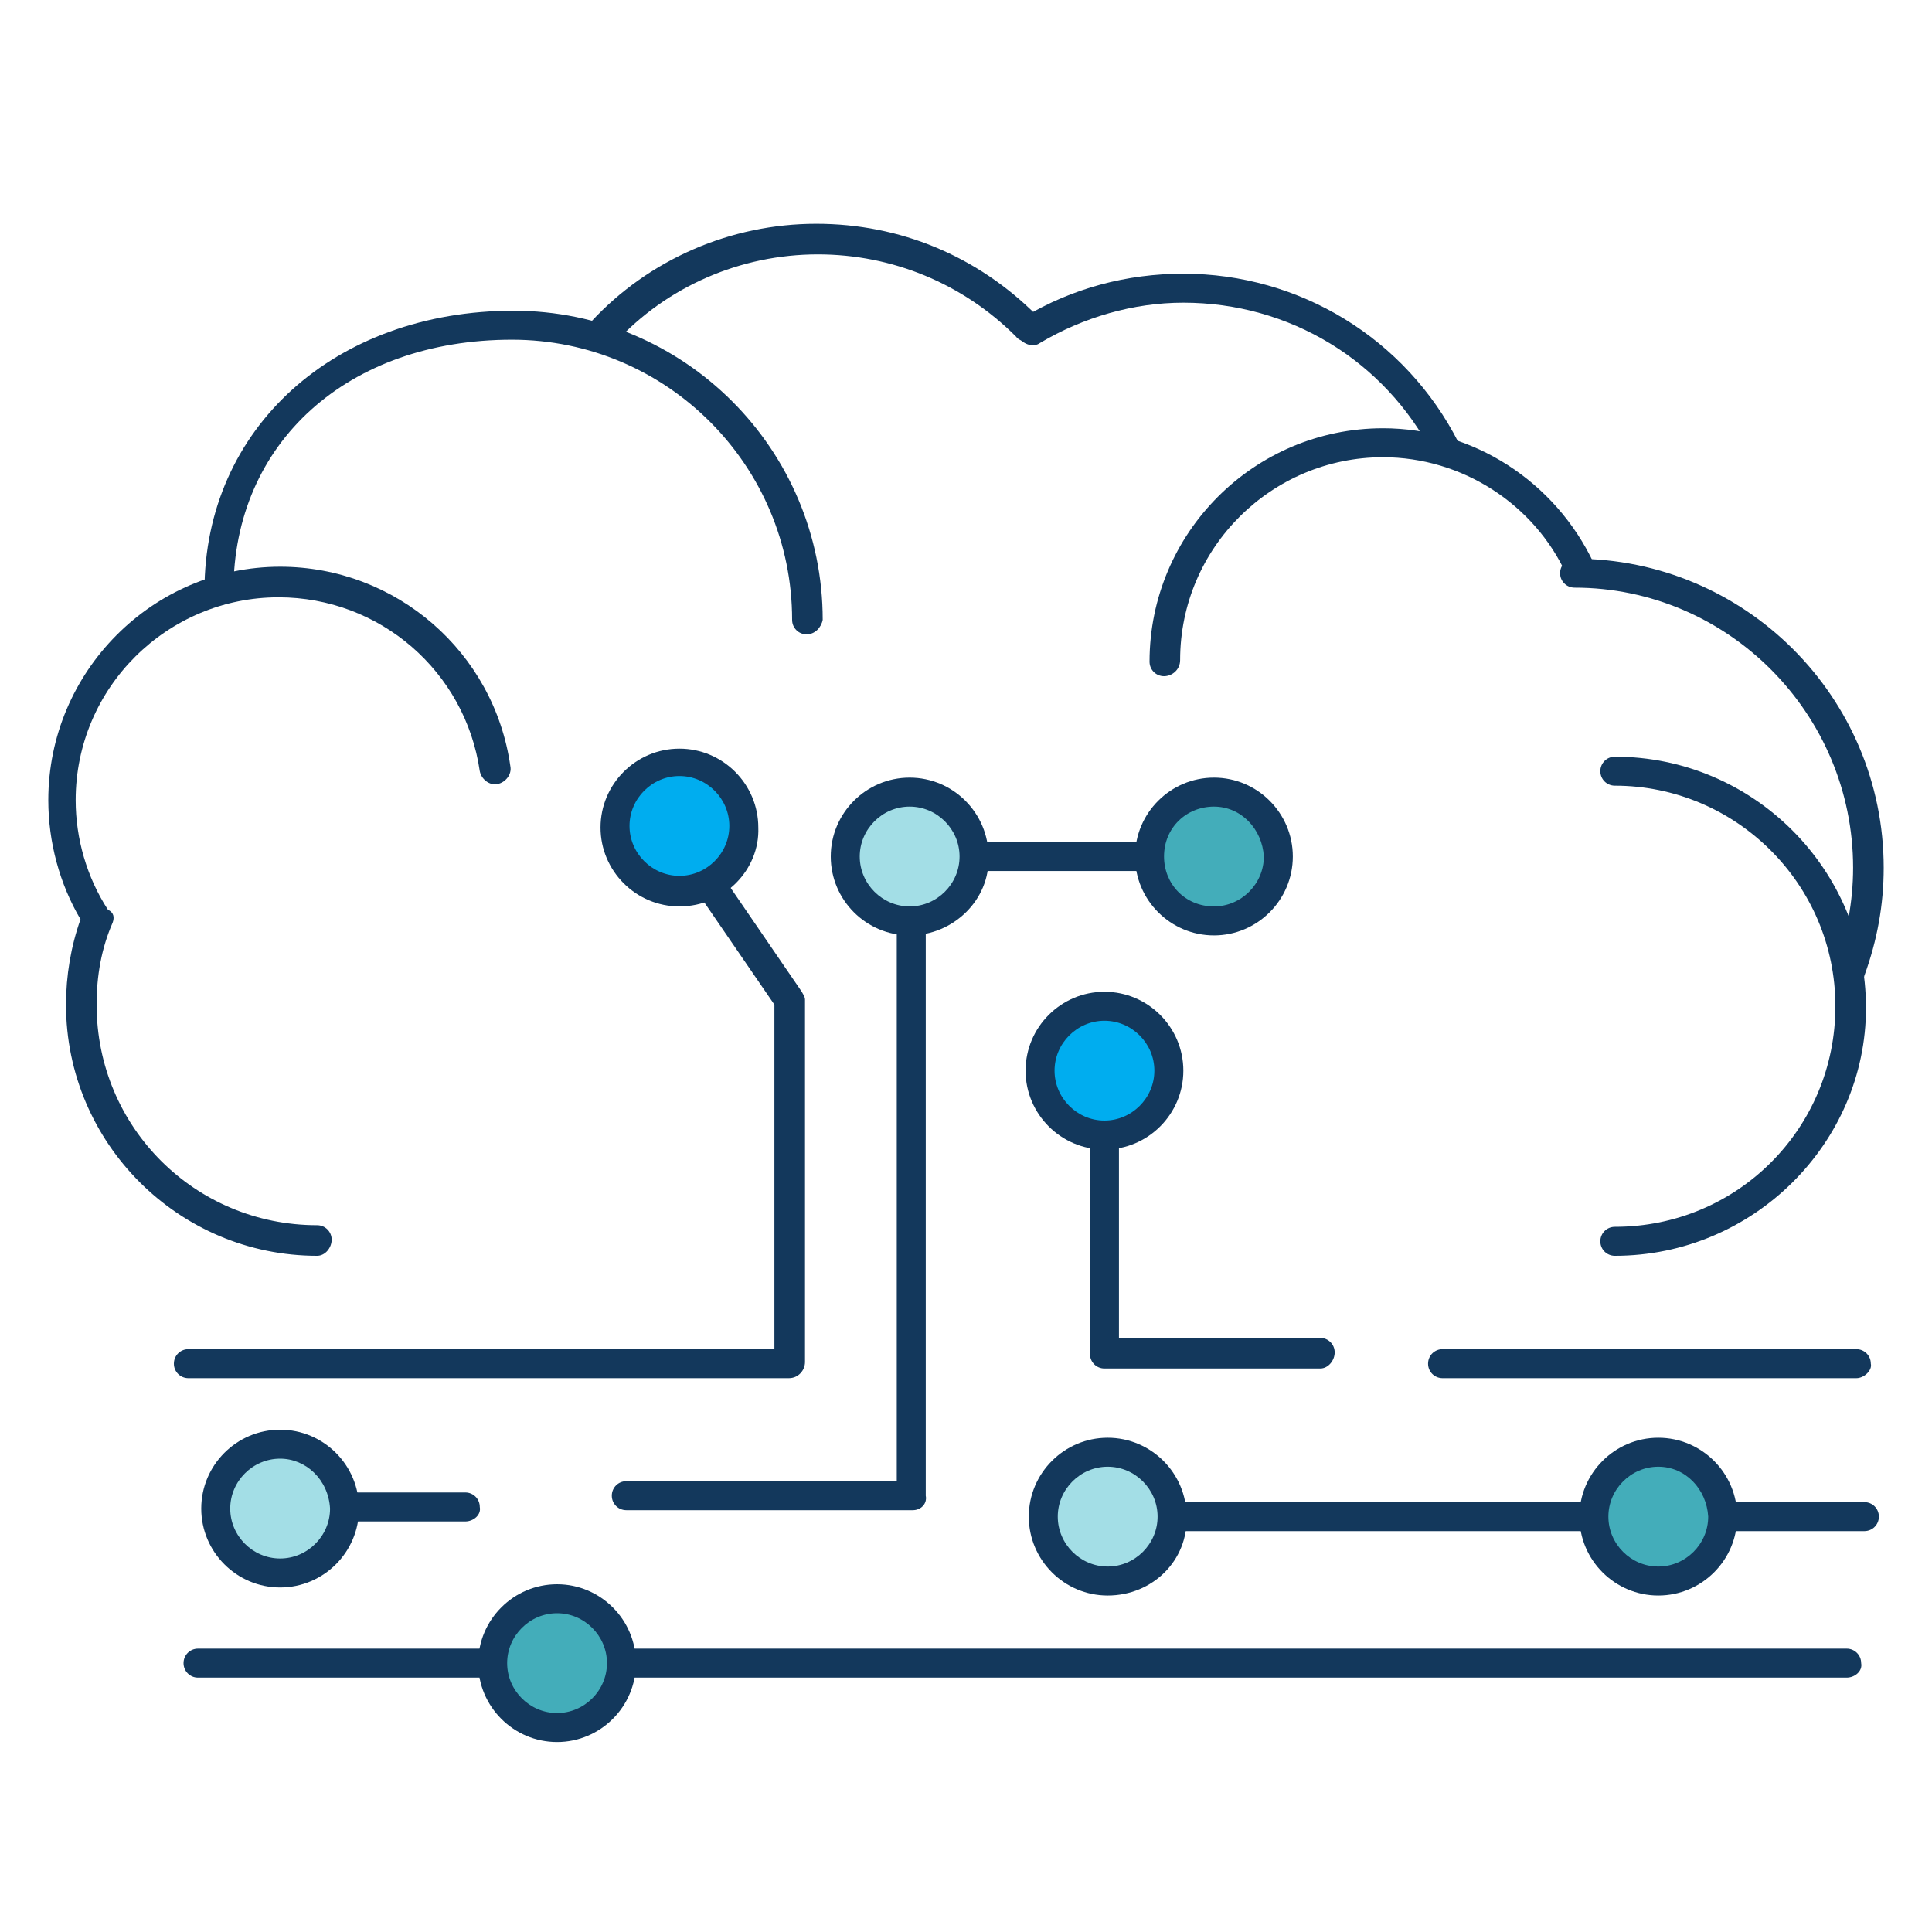
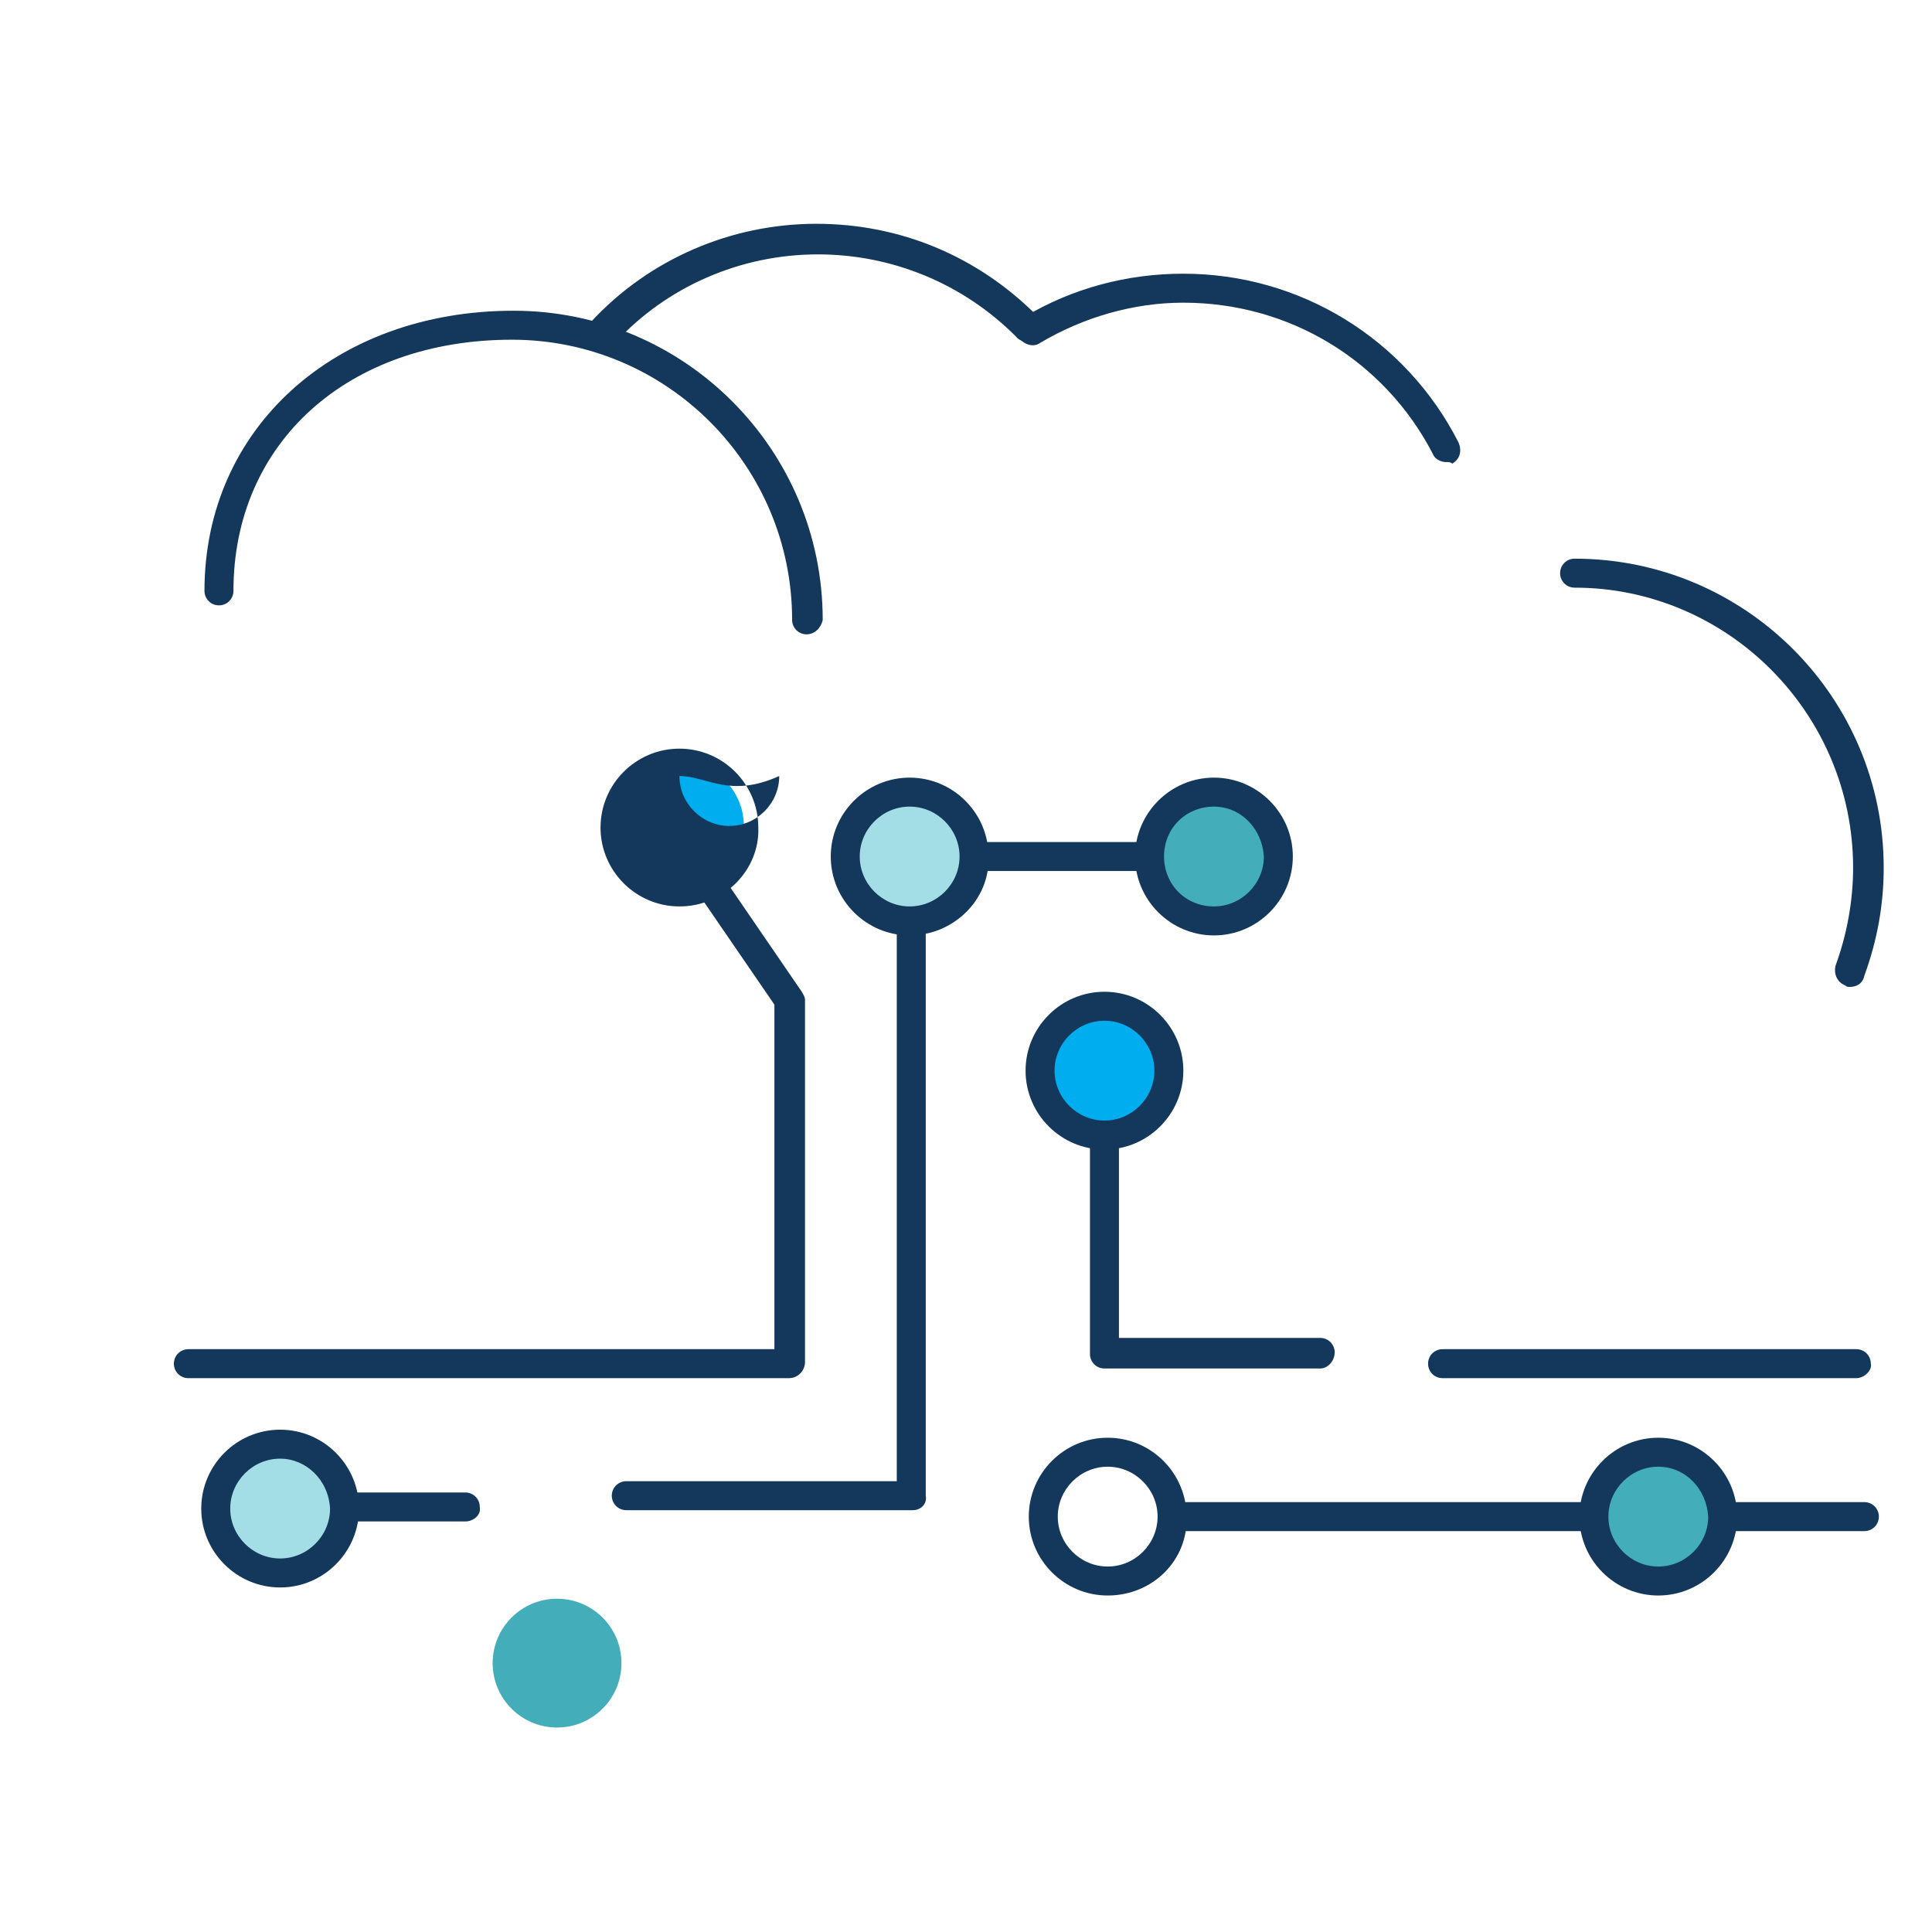
<svg xmlns="http://www.w3.org/2000/svg" id="Camada_1" x="0px" y="0px" viewBox="0 0 120 120" style="enable-background:new 0 0 120 120;" xml:space="preserve">
  <style type="text/css">	.st0{fill:#13385C;}	.st1{fill:#A3DEE6;}	.st2{fill:#43ADBA;}	.st3{fill:#00ADEF;}</style>
  <g>
    <g>
      <g>
-         <path class="st0" d="M100.3,78c-0.5,0-0.9-0.4-0.9-0.9s0.4-0.9,0.9-0.9c7.6,0,13.7-6.1,13.7-13.7c0-7.6-6.2-13.7-13.7-13.7    c-0.5,0-0.9-0.4-0.9-0.9c0-0.5,0.4-0.9,0.9-0.9c8.6,0,15.6,7,15.6,15.6C115.9,71,108.9,78,100.3,78z M19.7,78    c-8.6,0-15.6-7-15.6-15.6c0-1.8,0.3-3.6,0.9-5.3c-1.3-2.2-2-4.8-2-7.4c0-8,6.5-14.5,14.4-14.5c7.2,0,13.3,5.3,14.3,12.4    c0.1,0.5-0.3,1-0.8,1.1c-0.5,0.1-1-0.3-1.1-0.8c-0.9-6.2-6.2-10.8-12.5-10.8c-6.9,0-12.6,5.6-12.6,12.6c0,2.4,0.7,4.8,2,6.8    C7.1,56.7,7.1,57,7,57.3c-0.7,1.6-1,3.3-1,5.1c0,7.6,6.1,13.7,13.7,13.7c0.5,0,0.9,0.4,0.9,0.9S20.2,78,19.7,78z" />
-       </g>
+         </g>
      <g>
        <path class="st0" d="M50.1,39.4c-0.5,0-0.9-0.4-0.9-0.9c0-9.6-7.8-17.4-17.4-17.4c-10.2,0-17.3,6.4-17.3,15.6    c0,0.5-0.4,0.9-0.9,0.9c-0.5,0-0.9-0.4-0.9-0.9c0-10.1,8.1-17.4,19.2-17.4c10.6,0,19.2,8.6,19.2,19.2C51,39,50.6,39.4,50.1,39.4z    " />
      </g>
      <g>
        <path class="st0" d="M37.3,21.6c-0.2,0-0.5-0.1-0.6-0.3c-0.4-0.4-0.4-0.9,0-1.3c3.6-3.9,8.7-6.1,14-6.1c5.2,0,10,2,13.7,5.7    c0.4,0.4,0.4,1,0,1.3c-0.4,0.4-1,0.4-1.3,0c-3.3-3.3-7.7-5.1-12.3-5.1c-4.8,0-9.4,2-12.6,5.5C37.8,21.5,37.6,21.6,37.3,21.6z" />
      </g>
      <g>
        <path class="st0" d="M89.8,28.7c-0.3,0-0.7-0.2-0.8-0.5c-3-5.8-8.9-9.4-15.5-9.4c-3.1,0-6.2,0.9-8.9,2.5c-0.4,0.3-1,0.1-1.3-0.3    c-0.3-0.4-0.1-1,0.3-1.3c3-1.8,6.4-2.7,9.9-2.7c7.2,0,13.8,4,17.1,10.5c0.2,0.5,0.1,1-0.4,1.3C90.1,28.7,90,28.7,89.8,28.7z" />
      </g>
      <g>
        <path class="st0" d="M114.9,61.3c-0.1,0-0.2,0-0.3-0.1c-0.5-0.2-0.7-0.7-0.6-1.2c0.7-1.9,1.1-4,1.1-6.1c0-9.6-7.8-17.4-17.3-17.4    c-0.5,0-0.9-0.4-0.9-0.9c0-0.5,0.4-0.9,0.9-0.9c10.6,0,19.2,8.6,19.2,19.2c0,2.3-0.4,4.5-1.2,6.7    C115.7,61.1,115.3,61.3,114.9,61.3z" />
      </g>
      <g>
-         <path class="st0" d="M72.3,42c-0.5,0-0.9-0.4-0.9-0.9c0-8,6.5-14.5,14.5-14.5c5.6,0,10.7,3.3,13.1,8.4c0.2,0.5,0,1-0.5,1.2    c-0.5,0.2-1,0-1.2-0.5c-2-4.4-6.5-7.3-11.4-7.3c-6.9,0-12.6,5.6-12.6,12.6C73.3,41.6,72.8,42,72.3,42z" />
-       </g>
+         </g>
      <g>
        <path class="st0" d="M49,85.6H11.7c-0.5,0-0.9-0.4-0.9-0.9c0-0.5,0.4-0.9,0.9-0.9h36.4V62.4l-4.8-7c-0.3-0.4-0.2-1,0.2-1.3    c0.4-0.3,1-0.2,1.3,0.2l5,7.3c0.1,0.2,0.2,0.3,0.2,0.5v22.5C50,85.1,49.6,85.6,49,85.6z" />
      </g>
      <g>
        <path class="st0" d="M71.4,54.1H60.7c-0.5,0-0.9-0.4-0.9-0.9s0.4-0.9,0.9-0.9h10.7c0.5,0,0.9,0.4,0.9,0.9S71.9,54.1,71.4,54.1z" />
      </g>
      <g>
        <path class="st0" d="M56.7,93.8H38.9c-0.5,0-0.9-0.4-0.9-0.9c0-0.5,0.4-0.9,0.9-0.9h16.8V57.2c0-0.5,0.4-0.9,0.9-0.9    c0.5,0,0.9,0.4,0.9,0.9v35.7C57.6,93.4,57.2,93.8,56.7,93.8z" />
      </g>
      <g>
        <path class="st0" d="M28.9,94.5h-7.6c-0.5,0-0.9-0.4-0.9-0.9c0-0.5,0.4-0.9,0.9-0.9h7.6c0.5,0,0.9,0.4,0.9,0.9    C29.9,94.1,29.4,94.5,28.9,94.5z" />
      </g>
      <g>
-         <path class="st0" d="M114.7,104.2H38.6c-0.5,0-0.9-0.4-0.9-0.9c0-0.5,0.4-0.9,0.9-0.9h76.1c0.5,0,0.9,0.4,0.9,0.9    C115.7,103.8,115.2,104.2,114.7,104.2z M30.6,104.2H12.3c-0.5,0-0.9-0.4-0.9-0.9c0-0.5,0.4-0.9,0.9-0.9h18.3    c0.5,0,0.9,0.4,0.9,0.9C31.5,103.8,31.1,104.2,30.6,104.2z" />
-       </g>
+         </g>
      <g>
        <path class="st0" d="M115.8,95.1H107c-0.5,0-0.9-0.4-0.9-0.9s0.4-0.9,0.9-0.9h8.8c0.5,0,0.9,0.4,0.9,0.9S116.3,95.1,115.8,95.1z     M99,95.1H72.9c-0.5,0-0.9-0.4-0.9-0.9s0.4-0.9,0.9-0.9H99c0.5,0,0.9,0.4,0.9,0.9S99.5,95.1,99,95.1z" />
      </g>
      <g>
        <path class="st0" d="M115.3,85.6H89.6c-0.5,0-0.9-0.4-0.9-0.9c0-0.5,0.4-0.9,0.9-0.9h25.7c0.5,0,0.9,0.4,0.9,0.9    C116.3,85.1,115.8,85.6,115.3,85.6z" />
      </g>
      <g>
        <path class="st0" d="M82,85H68.6c-0.5,0-0.9-0.4-0.9-0.9V70.5c0-0.5,0.4-0.9,0.9-0.9c0.5,0,0.9,0.4,0.9,0.9v12.6H82    c0.5,0,0.9,0.4,0.9,0.9C82.9,84.5,82.5,85,82,85z" />
      </g>
      <g>
        <g>
          <path class="st1" d="M17.4,89.6c2.2,0,4,1.8,4,4c0,2.2-1.8,4-4,4c-2.2,0-4-1.8-4-4C13.3,91.4,15.1,89.6,17.4,89.6z" />
        </g>
        <g>
          <path class="st0" d="M17.4,98.6c-2.7,0-4.9-2.2-4.9-4.9s2.2-4.9,4.9-4.9c2.7,0,4.9,2.2,4.9,4.9S20.1,98.6,17.4,98.6z M17.4,90.6     c-1.7,0-3.1,1.4-3.1,3.1c0,1.7,1.4,3.1,3.1,3.1c1.7,0,3.1-1.4,3.1-3.1C20.4,91.9,19,90.6,17.4,90.6z" />
        </g>
      </g>
      <g>
        <g>
          <ellipse class="st2" cx="34.6" cy="103.3" rx="4" ry="4" />
        </g>
        <g>
-           <path class="st0" d="M34.6,108.2c-2.7,0-4.9-2.2-4.9-4.9c0-2.7,2.2-4.9,4.9-4.9c2.7,0,4.9,2.2,4.9,4.9     C39.5,106,37.3,108.2,34.6,108.2z M34.6,100.2c-1.7,0-3.1,1.4-3.1,3.1c0,1.7,1.4,3.1,3.1,3.1c1.7,0,3.1-1.4,3.1-3.1     C37.7,101.6,36.3,100.2,34.6,100.2z" />
-         </g>
+           </g>
      </g>
      <g>
        <g>
-           <ellipse class="st1" cx="68.8" cy="94.2" rx="4" ry="4" />
-         </g>
+           </g>
        <g>
          <path class="st0" d="M68.8,99.1c-2.7,0-4.9-2.2-4.9-4.9c0-2.7,2.2-4.9,4.9-4.9c2.7,0,4.9,2.2,4.9,4.9     C73.8,96.9,71.6,99.1,68.8,99.1z M68.8,91.1c-1.7,0-3.1,1.4-3.1,3.1c0,1.7,1.4,3.1,3.1,3.1c1.7,0,3.1-1.4,3.1-3.1     C71.9,92.5,70.5,91.1,68.8,91.1z" />
        </g>
      </g>
      <g>
        <g>
          <path class="st2" d="M103,90.2c2.2,0,4,1.8,4,4c0,2.2-1.8,4-4,4c-2.2,0-4-1.8-4-4C99,92,100.8,90.2,103,90.2z" />
        </g>
        <g>
          <path class="st0" d="M103,99.1c-2.7,0-4.9-2.2-4.9-4.9c0-2.7,2.2-4.9,4.9-4.9c2.7,0,4.9,2.2,4.9,4.9     C107.9,96.9,105.7,99.1,103,99.1z M103,91.1c-1.7,0-3.1,1.4-3.1,3.1c0,1.7,1.4,3.1,3.1,3.1c1.7,0,3.1-1.4,3.1-3.1     C106,92.5,104.7,91.1,103,91.1z" />
        </g>
      </g>
      <g>
        <g>
          <ellipse class="st3" cx="42.2" cy="51.3" rx="4" ry="4" />
        </g>
        <g>
-           <path class="st0" d="M42.2,56.3c-2.7,0-4.9-2.2-4.9-4.9c0-2.7,2.2-4.9,4.9-4.9c2.7,0,4.9,2.2,4.9,4.9C47.2,54,45,56.3,42.2,56.3     z M42.2,48.2c-1.7,0-3.1,1.4-3.1,3.1c0,1.7,1.4,3.1,3.1,3.1c1.7,0,3.1-1.4,3.1-3.1C45.3,49.6,43.9,48.2,42.2,48.2z" />
+           <path class="st0" d="M42.2,56.3c-2.7,0-4.9-2.2-4.9-4.9c0-2.7,2.2-4.9,4.9-4.9c2.7,0,4.9,2.2,4.9,4.9C47.2,54,45,56.3,42.2,56.3     z M42.2,48.2c0,1.7,1.4,3.1,3.1,3.1c1.7,0,3.1-1.4,3.1-3.1C45.3,49.6,43.9,48.2,42.2,48.2z" />
        </g>
      </g>
      <g>
        <g>
          <path class="st1" d="M56.5,49.2c2.2,0,4,1.8,4,4c0,2.2-1.8,4-4,4c-2.2,0-4-1.8-4-4C52.5,50.9,54.3,49.2,56.5,49.2z" />
        </g>
        <g>
          <path class="st0" d="M56.5,58.1c-2.7,0-4.9-2.2-4.9-4.9c0-2.7,2.2-4.9,4.9-4.9c2.7,0,4.9,2.2,4.9,4.9     C61.5,55.9,59.2,58.1,56.5,58.1z M56.5,50.1c-1.7,0-3.1,1.4-3.1,3.1c0,1.7,1.4,3.1,3.1,3.1c1.7,0,3.1-1.4,3.1-3.1     C59.6,51.5,58.2,50.1,56.5,50.1z" />
        </g>
      </g>
      <g>
        <g>
          <path class="st2" d="M75.4,49.2c2.2,0,4,1.8,4,4c0,2.2-1.8,4-4,4c-2.2,0-4-1.8-4-4C71.4,50.9,73.1,49.2,75.4,49.2z" />
        </g>
        <g>
          <path class="st0" d="M75.4,58.1c-2.7,0-4.9-2.2-4.9-4.9c0-2.7,2.2-4.9,4.9-4.9c2.7,0,4.9,2.2,4.9,4.9     C80.3,55.9,78.1,58.1,75.4,58.1z M75.4,50.1c-1.7,0-3.1,1.3-3.1,3.1c0,1.7,1.3,3.1,3.1,3.1c1.7,0,3.1-1.4,3.1-3.1     C78.4,51.5,77.1,50.1,75.4,50.1z" />
        </g>
      </g>
      <g>
        <g>
          <path class="st3" d="M68.6,62.4c2.2,0,4,1.8,4,4c0,2.2-1.8,4-4,4c-2.2,0-4-1.8-4-4C64.6,64.2,66.4,62.4,68.6,62.4z" />
        </g>
        <g>
          <path class="st0" d="M68.6,71.4c-2.7,0-4.9-2.2-4.9-4.9c0-2.7,2.2-4.9,4.9-4.9c2.7,0,4.9,2.2,4.9,4.9     C73.5,69.2,71.3,71.4,68.6,71.4z M68.6,63.4c-1.7,0-3.1,1.4-3.1,3.1c0,1.7,1.4,3.1,3.1,3.1c1.7,0,3.1-1.4,3.1-3.1     C71.7,64.8,70.3,63.4,68.6,63.4z" />
        </g>
      </g>
    </g>
  </g>
</svg>